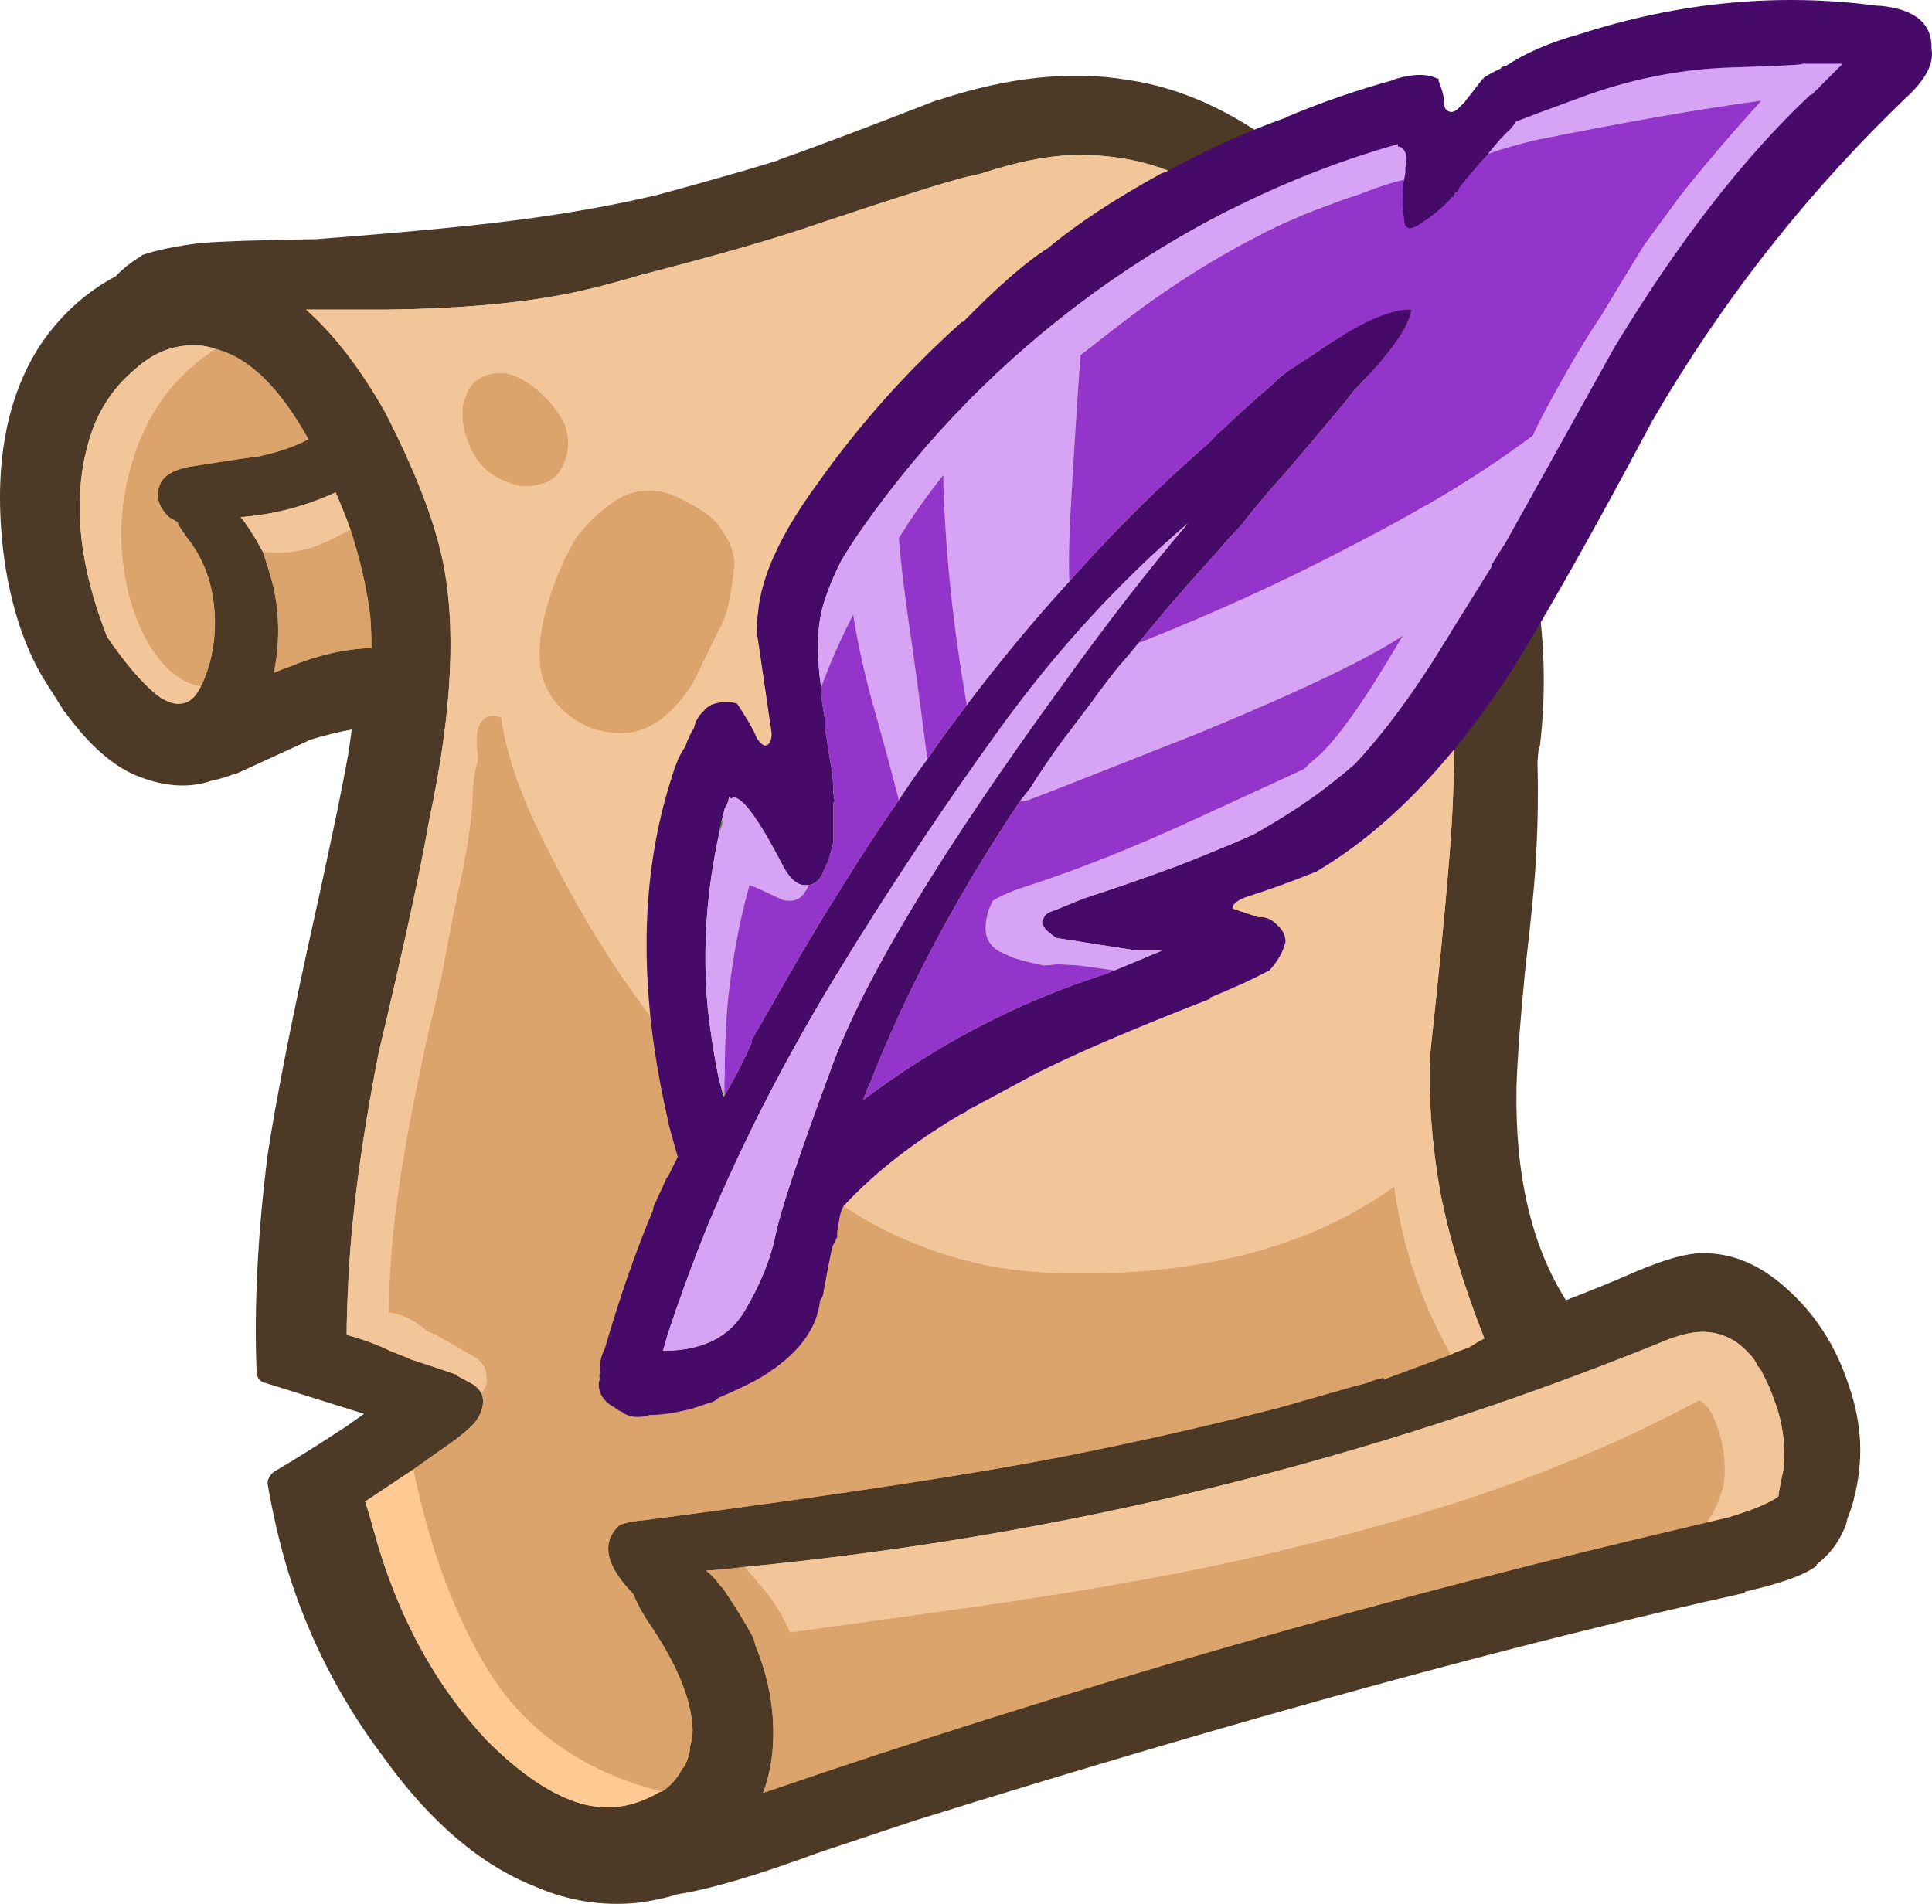
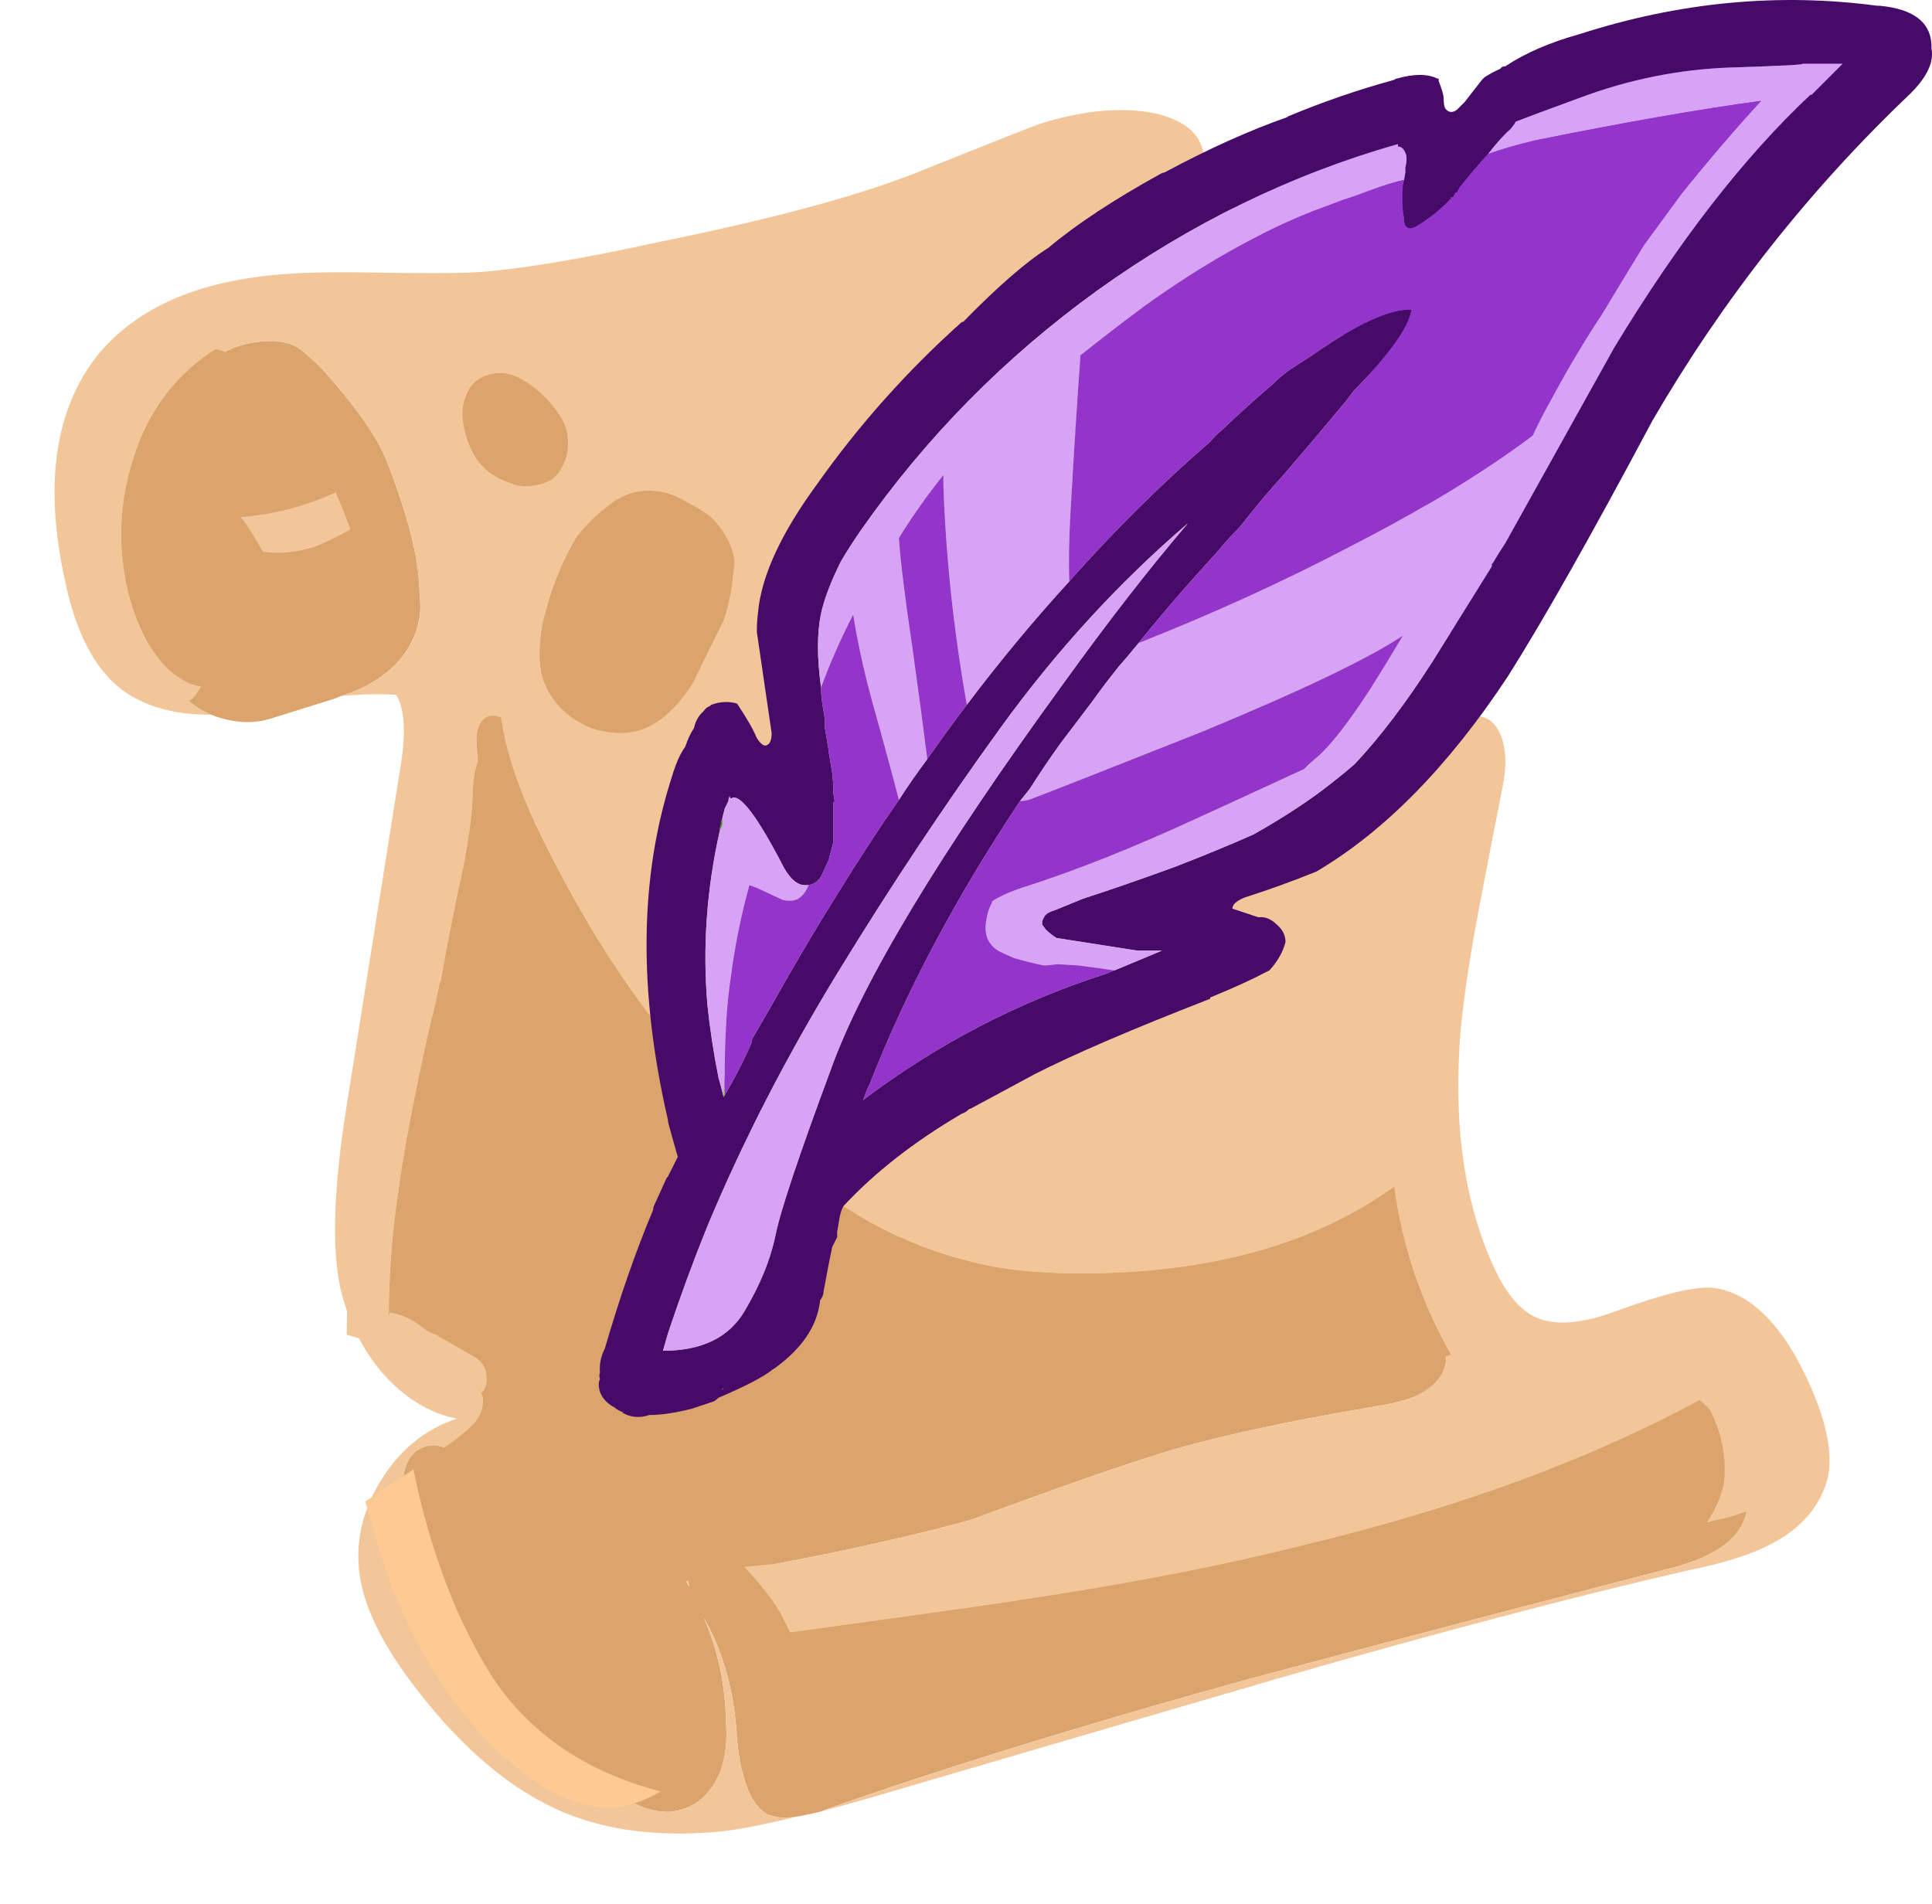
<svg xmlns="http://www.w3.org/2000/svg" id="Layer_1" width="78.205" height="77.073" viewBox="0 0 78.205 77.073">
  <g id="Duplicate_Items_Folder_reward_icon_green_0_Layer2_0_FILL">
    <path d="m19.236,60.333c-.2-.6-.417-1.033-.65-1.3-.433-.433-.867-.6-1.3-.5-.833.233-1.133,1.05-.9,2.45.467,2.533,1.5,4.85,3.1,6.95,1.6,2.133,3.55,3.767,5.85,4.9.833.467,1.55.617,2.15.45.7-.167,1.233-.633,1.6-1.4.267-.6.367-1.333.3-2.2-.024-1.476-.324-2.876-.9-4.2.802,1.397,1.252,3.047,1.35,4.95.167,1.633.567,2.633,1.2,3,.333.157.75.19,1.25.1.309-.052.625-.118.95-.2.081-.034.164-.068.25-.1,4.833-1.7,10.45-3.433,16.85-5.2,2.567-.7,8.267-2.2,17.1-4.5,1.667-.4,2.7-1.017,3.1-1.85.267-.567.333-1.367.2-2.4-.2-1.933-.817-3.05-1.85-3.35-.467-.133-.983-.083-1.55.15-.1.033-.617.283-1.55.75-.8.4-1.917.717-3.35.95-1.867.333-3.033.567-3.5.7-.667.167-1.517.467-2.55.9-1.4.567-2.217.9-2.45,1-2.2.767-5.733,1.367-10.6,1.8-4.7.367-8.183,1-10.45,1.9-.6.267-1.083.367-1.45.3-.243-.061-.626-.344-1.15-.85l3.3-.65c2.367-.5,4.267-.95,5.7-1.35,3.333-1.233,5.85-2.117,7.55-2.65,2.133-.667,5.083-1.317,8.85-1.95.833-.133,1.433-.3,1.8-.5.667-.367,1.017-.833,1.05-1.4.033-.467-.1-.883-.4-1.25-.333-.367-.733-.6-1.2-.7-.533-.133-1.45-.05-2.75.25-2.667.633-4.683,1.117-6.05,1.45-2.367.567-4.35,1.117-5.95,1.65l-3.9,1.35c-.733.233-2.183.6-4.35,1.1-3.8.867-6.7,1.35-8.7,1.45-1.267.067-2.067.35-2.4.85-.367.5-.4,1.15-.1,1.95.1.233.483.8,1.15,1.7.933,1.233,1.567,2.567,1.9,4-1.533-.667-2.883-1.833-4.05-3.5-.833-1.233-1.667-2.9-2.5-5m8.65,3.8c.005.034.005.068,0,.1-.024-.062-.057-.128-.1-.2l.05-.05c.024.061.04.111.05.15m4.9,6.05l-.5-3.05c.933-.1,2.2-.35,3.8-.75,1.8-.467,3.067-.75,3.8-.85l4.95-.45c3.133-.2,6.183-.7,9.15-1.5.767-.167,1.6-.417,2.5-.75l2.5-1.15c.8-.333,2.25-.683,4.35-1.05,1.867-.333,3.267-.75,4.2-1.25l.25.85c-11.967,3-23.633,6.317-35,9.95m-4.05-24.55c-.013-.159-.046-.326-.1-.5-.067-.333-.233-.75-.5-1.25-.022-.051-.056-.101-.1-.15-.36-.813-.76-1.33-1.2-1.55-.467-.2-.95-.2-1.45,0-.533.2-.85.567-.95,1.1-.133.433-.067,1,.2,1.7l.45,1.45c-.367.567-.75,1.4-1.15,2.5-.933,2.633-1.4,4.967-1.4,7,0,1.267.317,2.083.95,2.45.3.167.783.25,1.45.25,1.267.067,2.3.017,3.1-.15.7-.133,1.467-.367,2.3-.7,1.8-.7,2.967-1.433,3.5-2.2l.55-1.2c.6-1.5.8-2.717.6-3.65-.133-.433-.3-.75-.5-.95-.333-.4-.75-.517-1.25-.35h-.05c-.47.118-.754.418-.85.9-.067.2-.1.483-.1.85l-.6,1.5c-.267.533-.433.833-.5.9-.133.133-.35.25-.65.35-.167.067-.433.133-.8.2-.167.033-.767.25-1.8.65-.644.264-1.194.363-1.65.3-.072-.017-.139-.034-.2-.05l.1-.65.3-1.3c.014-.057.031-.123.05-.2.448-1.693.898-2.943,1.35-3.75.018-.03.035-.063.05-.1.437-.712.704-1.212.8-1.5.186-.586.203-1.219.05-1.9m-13.3-27.45c-.433-.867-1.233-1.95-2.4-3.25-.533-.533-.917-.85-1.15-.95-.367-.167-.833-.217-1.4-.15s-1.05.217-1.45.45-.8.65-1.2,1.25c-.3.433-.683,1.117-1.15,2.05-.567,1.233-.917,2.133-1.05,2.7-.2.867-.167,2.15.1,3.85.333,1.867.833,3.15,1.5,3.85.368.421.802.738,1.3.95.152.058.302.108.45.15.7.2,1.367.2,2,0l2.4-.75c.149-.042.282-.092.4-.15.662-.205,1.212-.471,1.65-.8.667-.467,1.133-1.067,1.4-1.8.167-.5.217-.983.15-1.45,0-1.133-.283-2.517-.85-4.15-.267-.8-.5-1.4-.7-1.8Z" fill="#dba46c" />
    <path d="m32.286,67.133l.5,3.05c11.367-3.633,23.033-6.95,35-9.95l-.25-.85c-.933.5-2.333.917-4.2,1.25-2.1.367-3.55.717-4.35,1.05l-2.5,1.15c-.9.333-1.733.583-2.5.75-2.967.8-6.017,1.3-9.15,1.5l-4.95.45c-.733.1-2,.383-3.8.85-1.6.4-2.867.65-3.8.75m-4.4-2.9c.005-.032.005-.066,0-.1-.01-.039-.026-.089-.05-.15l-.05.05c.043.072.076.138.1.2M46.736,8.683c1.5-.9,2.15-1.767,1.95-2.6-.167-.733-.817-1.233-1.95-1.5-1.367-.267-2.933-.117-4.7.45-.2.067-1.717.667-4.55,1.8-2.4,1-5.983,1.983-10.75,2.95-3.333.733-5.883,1.15-7.65,1.25-.8.033-2.133.033-4,0-1.7-.033-3.033,0-4,.1-3.2.3-5.567,1.367-7.1,3.2-1.767,2.2-2.217,5.267-1.35,9.2.433,2.067,1.183,3.517,2.25,4.35.929.709,2.145,1.059,3.65,1.05-.498-.212-.932-.529-1.3-.95-.667-.7-1.167-1.983-1.5-3.85-.267-1.7-.3-2.983-.1-3.85.133-.567.483-1.467,1.05-2.7.467-.933.85-1.617,1.15-2.05.4-.6.8-1.017,1.2-1.25s.883-.383,1.45-.45,1.033-.017,1.4.15c.233.1.617.417,1.15.95,1.167,1.3,1.967,2.383,2.4,3.25.2.4.433,1,.7,1.8.567,1.633.85,3.017.85,4.15.067.467.017.95-.15,1.45-.267.733-.733,1.333-1.4,1.8-.438.329-.988.595-1.65.8.88-.087,1.63-.104,2.25-.05.333.533.4,1.45.2,2.75l-2.2,13.85c-.533,3.333-.617,5.817-.25,7.45.3,1.267.85,2.383,1.65,3.35.9,1.033,1.917,1.667,3.05,1.9-1.3.433-2.333,1.283-3.1,2.55s-1.033,2.583-.8,3.95c.233,1.3.967,2.75,2.2,4.35,2.033,2.667,4.183,4.417,6.45,5.25,1.733.633,3.75.833,6.05.6.849-.111,1.849-.311,3-.6-.5.09-.917.057-1.25-.1-.633-.367-1.033-1.367-1.2-3-.098-1.903-.548-3.553-1.35-4.95.576,1.325.876,2.724.9,4.2.067.867-.033,1.6-.3,2.2-.367.767-.9,1.233-1.6,1.4-.6.167-1.317.017-2.15-.45-2.3-1.133-4.25-2.767-5.85-4.9-1.6-2.1-2.633-4.417-3.1-6.95-.233-1.4.067-2.217.9-2.45.433-.1.867.067,1.3.5.233.267.45.7.65,1.3.833,2.1,1.667,3.767,2.5,5,1.167,1.667,2.517,2.833,4.05,3.5-.333-1.433-.967-2.767-1.9-4-.667-.9-1.05-1.467-1.15-1.7-.3-.8-.267-1.45.1-1.95.333-.5,1.133-.783,2.4-.85,2-.1,4.9-.583,8.7-1.45,2.167-.5,3.617-.867,4.35-1.1l3.9-1.35c1.6-.533,3.583-1.083,5.95-1.65,1.367-.333,3.383-.817,6.05-1.45,1.3-.3,2.217-.383,2.75-.25.467.1.867.333,1.2.7.3.367.433.783.4,1.25-.033.567-.383,1.033-1.05,1.4-.367.2-.967.367-1.8.5-3.767.633-6.717,1.283-8.85,1.95-1.7.533-4.217,1.417-7.55,2.65-1.433.4-3.333.85-5.7,1.35l-3.3.65c.524.506.907.789,1.15.85.367.067.85-.033,1.45-.3,2.267-.9,5.75-1.533,10.45-1.9,4.867-.433,8.4-1.033,10.6-1.8.233-.1,1.05-.433,2.45-1,1.033-.433,1.883-.733,2.55-.9.467-.133,1.633-.367,3.5-.7,1.433-.233,2.55-.55,3.35-.95.933-.467,1.45-.717,1.55-.75.567-.233,1.083-.283,1.55-.15,1.033.3,1.65,1.417,1.85,3.35.133,1.033.067,1.833-.2,2.4-.4.833-1.433,1.45-3.1,1.85-8.833,2.3-14.533,3.8-17.1,4.5-6.4,1.767-12.017,3.5-16.85,5.2-.086.032-.169.066-.25.1.67-.179,1.387-.379,2.15-.6,7.267-2.133,12.733-3.733,16.4-4.8,6.367-1.833,11.867-3.283,16.5-4.35,1.5-.3,2.65-.667,3.45-1.1,1.2-.633,1.95-1.517,2.25-2.65.2-.933-.017-2.133-.65-3.6-1.1-2.533-2.433-3.9-4-4.1-.7-.067-1.967.233-3.8.9-1.567.6-2.75.667-3.55.2-.567-.333-1.067-.967-1.5-1.9-1.233-2.667-1.683-5.917-1.35-9.75.133-1.333.383-2.967.75-4.9.2-1.067.517-2.7.95-4.9.133-.667.133-1.25,0-1.75-.167-.633-.5-.983-1-1.05-.6-.1-1.267.367-2,1.4-1.433,2.033-3.283,3.567-5.55,4.6-.633.267-1.1.467-1.4.6-.533.267-.933.567-1.2.9-.333.433-.483.917-.45,1.45.033.6.283,1,.75,1.2l-9.95,4.95c-1.867.967-3.267,1.783-4.2,2.45-1.177.903-2.06,1.87-2.65,2.9h.05c.5-.167.917-.05,1.25.35.2.2.367.517.5.95.2.933,0,2.15-.6,3.65l-.55,1.2c-.533.767-1.7,1.5-3.5,2.2-.833.333-1.6.567-2.3.7-.8.167-1.833.217-3.1.15-.667,0-1.15-.083-1.45-.25-.633-.367-.95-1.183-.95-2.45,0-2.033.467-4.367,1.4-7,.4-1.1.783-1.933,1.15-2.5l-.45-1.45c-.267-.7-.333-1.267-.2-1.7.1-.533.417-.9.95-1.1.5-.2.983-.2,1.45,0,.44.22.84.737,1.2,1.55.029-.085.046-.169.05-.25.033-.667-.033-1.55-.2-2.65-.167-1.367-.267-2.267-.3-2.7-.113-1.593.037-3.16.45-4.7.078-.846.278-1.446.6-1.8.013-.013.03-.03.05-.05.228-.551.494-1.101.8-1.65.033.433.3.767.8,1,.467.2.917.167,1.35-.1.616-.348.982-.931,1.1-1.75-.013-.391-.029-.807-.05-1.25-.022-.478-.039-.945-.05-1.4-.019-.239-.052-.506-.1-.8-.067-2.167,1.017-4.633,3.25-7.4,3.067-3.767,6.717-6.95,10.95-9.55Z" fill="#f3c69a" />
    <path d="m58.136,6.083c-.333-.367-.733-.6-1.2-.7-.667-.167-1.55-.05-2.65.35-6.9,2.267-12.933,6.35-18.1,12.25-1.5,1.7-2.5,3.283-3,4.75-.336.983-.519,2.216-.55,3.7.011.455.028.922.05,1.4.021.443.037.859.05,1.25.09,2.099.106,3.416.05,3.95-.633-.8-1.233-1.35-1.8-1.65-.945-.424-1.712-.357-2.3.2l-.05.05c-.322.354-.522.954-.6,1.8.002.036.002.07,0,.1-.333,2.9-.35,5.183-.05,6.85.033.167.2.933.5,2.3.2.933.3,1.7.3,2.3.006.211-.011.428-.05.65.153.681.137,1.314-.05,1.9-.096.288-.363.788-.8,1.5-.046.135-.097.269-.15.4-.586,1.511-1.003,2.661-1.25,3.45-.019.077-.036.143-.05.2l-.3,1.3c.009.267.043.5.1.7.456.064,1.006-.036,1.65-.3,1.033-.4,1.633-.617,1.8-.65.367-.067.633-.133.8-.2.3-.1.517-.217.65-.35.067-.067.233-.367.5-.9.015-.05.032-.1.05-.15.133-.367.283-.967.45-1.8.133-.8.283-1.417.45-1.85.433-1.133,1.367-2.317,2.8-3.55,2.733-2.333,5.85-3.9,9.35-4.7,2.133-.533,3.233-1.317,3.3-2.35.067-.467-.117-.883-.55-1.25-.4-.367-.833-.5-1.3-.4,4.733-1.367,9.033-4.617,12.9-9.75,1.333-1.767,2.8-4.067,4.4-6.9.933-1.567,2.3-3.95,4.1-7.15,1.933-3.267,3.767-5.567,5.5-6.9,1.033-.867,1.617-1.383,1.75-1.55.533-.9.567-1.633.1-2.2-.4-.5-1.133-.75-2.2-.75-2.4-.067-4.283,0-5.65.2-2.067.267-3.767.883-5.1,1.85-.9.667-2.05,1.933-3.45,3.8.033-.433-.1-.833-.4-1.2Z" fill="#9335cb" />
  </g>
  <g id="Duplicate_Items_Folder_reward_icon_green_0_Layer1_0_FILL">
-     <path d="m31.486,6.483h.05c-1.359.417-2.992.883-4.9,1.4-1.569.376-3.285.692-5.15.95-1.871.265-4.771.549-8.7.85h-.05c-2.193.034-3.71.084-4.55.15h-.05c-1.065.138-1.865.305-2.4.5-.009.032-.026.049-.05.05-.41.255-.743.521-1,.8-1.246.664-2.279,1.614-3.1,2.85C.167,16.272-.3,19.172.186,22.733c.281,1.853.797,3.42,1.55,4.7.283.442.567.891.85,1.35l.05.05c.929,1.283,1.879,2.133,2.85,2.55,1.093.452,2.093.535,3,.25h-.05c.289-.049.639-.149,1.05-.3.016.009.033.009.05,0l2.95-1.35h-.05c.665-.207,1.265-.357,1.8-.45-.041.338-.091.688-.15,1.05-.268,1.511-.834,4.211-1.7,8.1-.734,3.411-1.251,6.094-1.55,8.05-.403,3.186-.553,6.119-.45,8.8.003.119.037.219.1.3.065.084.148.134.25.15l4,1.25-.7.5c-1.141.75-2.125,1.366-2.95,1.85-.089.071-.156.155-.2.25-.047.088-.064.172-.05.25.207,1.209.474,2.359.8,3.45.832,2.721,2.115,5.238,3.85,7.55,1.9,2.658,3.966,4.425,6.2,5.3h0c1.313.572,2.68.788,4.1.65.574-.069,1.124-.186,1.65-.35,1.307-.202,3.224-.768,5.75-1.7h0l3.9-1.3c13.181-4.107,24.364-7.174,33.55-9.2v-.05c1.477-.336,2.444-.686,2.9-1.05v-.05c.474-.367.824-.8,1.05-1.3h0c.088-.154.155-.337.2-.55l-.05.1c.108-.248.208-.532.3-.85v-.05c.412-1.507.346-3.041-.2-4.6-.515-1.591-1.365-2.908-2.55-3.95-1.011-.905-2.078-1.372-3.2-1.4-.67-.045-1.67.222-3,.8-.85.374-1.75.74-2.7,1.1-1.396-2.212-2.063-5.079-2-8.6.034-1.145.151-2.728.35-4.75.268-2.281.418-3.881.45-4.8.066-1.176.083-2.393.05-3.65.027-.28.044-.464.05-.55.028-.033.045-.066.05-.1.408-3.465.008-7.015-1.2-10.65-.489-1.568-1.122-3.068-1.9-4.5v.05c-1.158-2.557-2.291-4.473-3.4-5.75-1.091-1.269-1.974-2.119-2.65-2.55h0c-.624-.358-1.058-.608-1.3-.75-2.04-1.558-4.123-2.491-6.25-2.8-2.284-.381-4.818-.115-7.6.8h-.05c-2.783,1.083-4.949,1.9-6.5,2.45m-18.2,6.05h2.4c2.667-.033,4.933-.217,6.8-.55.967-.167,2.117-.45,3.45-.85,3.233-.833,5.65-1.533,7.25-2.1,3.3-1.1,5.317-1.733,6.05-1.9.167-.033.317-.067.45-.1,1.433-.467,2.65-.717,3.65-.75,2.733-.1,5.133.783,7.2,2.65,2.033,1.867,3.867,4.35,5.5,7.45,1.6,3.067,2.5,6.2,2.7,9.4s.167,6.3-.1,9.3c-.133,1.7-.383,4.25-.75,7.65-.067,1.7.067,3.517.4,5.45.367,1.9.967,3.9,1.8,6-.2.1-.4.217-.6.35-.167.067-.35.133-.55.2l-.2.1-2.7,1c0-.033-.017-.05-.05-.05h-.05c-.133.033-.25.067-.35.1s-.183.067-.25.1c-.267.067-.517.133-.75.2-.933.267-1.867.533-2.8.8-2.867.733-5.733,1.383-8.6,1.95-3.7.733-9.383,1.6-17.05,2.6-.433.033-.783.1-1.05.2-.767.7-.583,1.633.55,2.8.133.333.317.683.55,1.05,1.2,1.733,1.817,3.217,1.85,4.45,0,.2-.033.417-.1.65,0,.2-.05.417-.15.65l-.05.1v.05c-.033,0-.05.017-.05.05l-.05.05c-.067.1-.117.183-.15.25-.2.3-.433.533-.7.7-.067,0-.117.017-.15.05-.233.133-.483.25-.75.35-.733.267-1.5.3-2.3.1-1.2-.333-2.483-1.183-3.85-2.55-2.133-2.267-3.667-5.1-4.6-8.5-.1-.367-.217-.767-.35-1.2l1.95-1.3,1.2-.85c.5-.333.917-.667,1.25-1,.3-.367.417-.733.35-1.1-.067-.2-.2-.367-.4-.5l-.65-.35c0-.033-.017-.05-.05-.05-.667-.233-1.267-.433-1.8-.6-.133-.067-.25-.117-.35-.15-.167-.067-.333-.133-.5-.2-.467-.233-1.05-.45-1.75-.65,0-.6.017-1.2.05-1.8.1-2.7.517-5.917,1.25-9.65,1-4.2,1.683-7.35,2.05-9.45.933-4.367,1.1-7.9.5-10.6-.367-1.633-1.133-3.583-2.3-5.85-1-1.767-2.067-3.15-3.2-4.15.3,0,.6,0,.9,0m-5.35,1.45c.267,0,.533.05.8.15,1.333.333,2.583,1.55,3.75,3.65-.567.3-1.25.533-2.05.7-.1,0-1,.133-2.7.4-.767.133-1.2.417-1.3.85-.133.4,0,.8.4,1.2l.35.2c.033.133.217.417.55.85.567.8.883,1.733.95,2.8.067,1.033-.1,2-.5,2.9-.033.033-.05.067-.05.1-.1.2-.217.367-.35.5-.167.133-.333.2-.5.2-.2.033-.467-.05-.8-.25-.633-.467-1.35-1.283-2.15-2.45-1.267-3.233-1.45-6.067-.55-8.5.367-.933.933-1.717,1.7-2.35.733-.667,1.55-.983,2.45-.95m2.7,8.35c-.233-.433-.467-.817-.7-1.15-.067-.1-.133-.183-.2-.25,1.333-.1,2.617-.433,3.85-1,.233.533.433,1.033.6,1.5.4,1.233.667,2.4.8,3.5.033.367.05.8.05,1.3-1.067.033-2.167.283-3.3.75-.2.067-.417.15-.65.25.233-1.133.233-2.267,0-3.4-.133-.533-.283-1.033-.45-1.5m60.65,33.15c.033.033.05.067.05.1.2.367.367.75.5,1.15.333.867.45,1.8.35,2.8-.1.433-.167.783-.2,1.05-.367.267-1.05.55-2.05.85l-.65.15c-.1.033-.167.05-.2.05-13.033,3.033-25.767,6.683-38.2,10.95.333-.867.467-1.867.4-3-.067-1-.3-1.983-.7-2.95-.033-.133-.067-.25-.1-.35-.367-.667-.767-1.317-1.2-1.95-.1-.1-.183-.2-.25-.3-.133-.167-.283-.317-.45-.45.5-.033,1.017-.083,1.55-.15,12.8-1.233,25.133-4.25,37-9.05.833-.367,1.517-.517,2.05-.45.633.067,1.183.367,1.65.9.133.133.233.283.3.45.067.067.117.133.15.2Z" fill="#4c3a26" />
    <path d="m69.786,60.033c.067-.633.017-1.267-.15-1.9-.2-.633-.367-1.017-.5-1.15-.167-.167-.283-.267-.35-.3-4.5,2.433-9.817,4.383-15.95,5.85-3.267.833-7.133,1.583-11.6,2.25-.333.067-3.417.5-9.25,1.3-.133-.267-.25-.5-.35-.7-.267-.5-.767-1.15-1.5-1.95-.533.067-1.05.117-1.55.15.167.133.317.283.45.45.067.1.15.2.25.3.433.633.833,1.283,1.2,1.95.033.1.067.217.1.35.4.967.633,1.95.7,2.95.067,1.133-.067,2.133-.4,3,12.433-4.267,25.167-7.917,38.2-10.95.333-.467.567-1,.7-1.6M14.186,21.433c-.533.3-1.017.533-1.45.7-.733.233-1.433.3-2.1.2.167.467.317.967.45,1.5.233,1.133.233,2.267,0,3.4.233-.1.45-.183.65-.25,1.133-.467,2.233-.717,3.3-.75,0-.5-.017-.933-.05-1.3-.133-1.1-.4-2.267-.8-3.5m-5.45-7.3c-.067.033-.15.083-.25.15-1.5,1.033-2.533,2.467-3.1,4.3-.567,1.767-.633,3.567-.2,5.4.4,1.533,1.017,2.633,1.85,3.3.4.3.767.467,1.1.5,0-.033.017-.067.05-.1.4-.9.567-1.867.5-2.9-.067-1.067-.383-2-.95-2.8-.333-.433-.517-.717-.55-.85l-.35-.2c-.4-.4-.533-.8-.4-1.2.1-.433.533-.717,1.3-.85,1.7-.267,2.6-.4,2.7-.4.8-.167,1.483-.4,2.05-.7-1.167-2.1-2.417-3.317-3.75-3.65m11.55,14.9h-.05c-.067-.033-.117-.05-.15-.05-.367-.067-.617.117-.75.55-.067.233-.067.583,0,1.05v.25c-.1.267-.167.65-.2,1.15,0,.767-.133,1.833-.4,3.2-.333,1.5-.633,3.017-.9,4.55-.033.033-.05.067-.05.1-.1.533-.233,1.117-.4,1.75-.633,2.833-1.067,5.133-1.3,6.9-.232,1.627-.349,3.26-.35,4.9.002-.073.019-.156.05-.25.467.1.833.25,1.1.45l.4.3.35.15,1.65.95c.267.2.4.45.4.75.033.233-.017.433-.15.6l-.05.05c-.067-.133-.183-.25-.35-.35.2.133.333.3.4.5.067.367-.05.733-.35,1.1-.333.333-.75.667-1.25,1l-1.2.85c.433,2.133,1.05,4.1,1.85,5.9.633,1.367,1.233,2.417,1.8,3.15,1.533,1.967,3.667,3.3,6.4,4,.267-.167.5-.4.7-.7.033-.067.083-.15.15-.25l.05-.05c0-.033.017-.05.05-.05v-.05l.05-.1c.1-.233.15-.45.15-.65.067-.233.1-.45.1-.65-.033-1.233-.65-2.717-1.85-4.45-.233-.367-.417-.717-.55-1.05-1.133-1.167-1.317-2.1-.55-2.8.267-.1.617-.167,1.05-.2,7.667-1,13.35-1.867,17.05-2.6,2.867-.567,5.733-1.217,8.6-1.95.933-.267,1.867-.533,2.8-.8.233-.067.483-.133.75-.2.067-.033.15-.067.25-.1s.217-.067.35-.1h.05c.033,0,.05.017.05.05l2.7-1c-1.2-2.1-1.967-4.367-2.3-6.8-3,2.167-6.85,3.333-11.55,3.5-1.9.067-3.533-.033-4.9-.3-3-.633-5.583-1.933-7.75-3.9-.533-.467-.983-.933-1.35-1.4-.1-.1-.217-.2-.35-.3-.1-.1-.2-.183-.3-.25l.05-.05c-.367-.333-.733-.65-1.1-.95-2.833-2.767-5.35-6.467-7.55-11.1-.733-1.6-1.183-3.017-1.35-4.25m-.35-13.9c-.6.1-.983.467-1.15,1.1-.133.433-.083.983.15,1.65.3.833.85,1.383,1.65,1.65.367.167.75.2,1.15.1.433-.067.75-.267.95-.6.333-.533.4-1.133.2-1.8-.267-.567-.667-1.067-1.2-1.5-.667-.533-1.25-.733-1.75-.6m9.8,7.7c0-.233-.067-.517-.2-.85-.2-.4-.433-.733-.7-1-.267-.233-.633-.467-1.1-.7-.4-.233-.783-.367-1.15-.4-.767-.1-1.467.133-2.1.7-.367.267-.75.65-1.15,1.15-.6,1-1.05,2.133-1.35,3.4-.2.967-.2,1.767,0,2.4.333.9.983,1.55,1.95,1.95.633.2,1.2.25,1.7.15.867-.167,1.667-.817,2.4-1.95l1.1-2.25c.2-.3.367-.883.5-1.75l.1-.85Z" fill="#dba46c" />
    <path d="m69.636,58.133c.167.633.217,1.267.15,1.9-.133.6-.367,1.133-.7,1.6.033,0,.1-.017.2-.05l.65-.15c1-.3,1.683-.583,2.05-.85.033-.267.1-.617.2-1.05.1-1-.017-1.933-.35-2.8-.133-.4-.3-.783-.5-1.15,0-.033-.017-.067-.05-.1-.033-.067-.083-.133-.15-.2-.067-.167-.167-.317-.3-.45-.467-.533-1.017-.833-1.65-.9-.533-.067-1.217.083-2.05.45-11.867,4.8-24.2,7.817-37,9.05.733.8,1.233,1.45,1.5,1.95.1.2.217.433.35.7,5.833-.8,8.917-1.233,9.25-1.3,4.467-.667,8.333-1.417,11.6-2.25,6.133-1.467,11.45-3.417,15.95-5.85.067.033.183.133.35.3.133.133.3.517.5,1.15M9.936,21.183c.233.333.467.717.7,1.15.667.1,1.367.033,2.1-.2.433-.167.917-.4,1.45-.7-.167-.467-.367-.967-.6-1.5-1.233.567-2.517.9-3.85,1,.067.067.133.15.2.25m-1.2-7.05c-.267-.1-.533-.15-.8-.15-.9-.033-1.717.283-2.45.95-.767.633-1.333,1.417-1.7,2.35-.9,2.433-.717,5.267.55,8.5.8,1.167,1.517,1.983,2.15,2.45.333.2.6.283.8.25.167,0,.333-.067.5-.2.133-.133.25-.3.35-.5-.333-.033-.7-.2-1.1-.5-.833-.667-1.45-1.767-1.85-3.3-.433-1.833-.367-3.633.2-5.4.567-1.833,1.6-3.267,3.1-4.3.1-.067.183-.117.25-.15m6.95-1.6h-3.3c1.133,1,2.2,2.383,3.2,4.15,1.167,2.267,1.933,4.217,2.3,5.85.6,2.7.433,6.233-.5,10.6-.367,2.1-1.05,5.25-2.05,9.45-.733,3.733-1.15,6.95-1.25,9.65-.033.6-.05,1.2-.05,1.8.7.2,1.283.417,1.75.65.167.067.333.133.5.2.1.033.217.083.35.15.533.167,1.133.367,1.8.6.033,0,.05.017.05.05l.65.35c.167.1.283.217.35.35l.05-.05c.133-.167.183-.367.15-.6,0-.3-.133-.55-.4-.75l-1.65-.95-.35-.15-.4-.3c-.267-.2-.633-.35-1.1-.45-.031.094-.048.177-.05.25.001-1.639.118-3.273.35-4.9.233-1.767.667-4.067,1.3-6.9.167-.633.3-1.217.4-1.75,0-.033.017-.067.05-.1.267-1.533.567-3.05.9-4.55.267-1.367.4-2.433.4-3.2.033-.5.1-.883.2-1.15v-.25c-.067-.467-.067-.817,0-1.05.133-.433.383-.617.75-.55.033,0,.083.017.15.05h.05c.167,1.233.617,2.65,1.35,4.25,2.2,4.633,4.717,8.333,7.55,11.1.367.3.733.617,1.1.95l-.05.05c.1.067.2.15.3.25.133.1.25.2.35.3.367.467.817.933,1.35,1.4,2.167,1.967,4.75,3.267,7.75,3.9,1.367.267,3,.367,4.9.3,4.7-.167,8.55-1.333,11.55-3.5.333,2.433,1.1,4.7,2.3,6.8l.2-.1c.2-.067.383-.133.55-.2.2-.133.4-.25.6-.35-.833-2.1-1.433-4.1-1.8-6-.333-1.933-.467-3.75-.4-5.45.367-3.4.617-5.95.75-7.65.267-3,.3-6.1.1-9.3-.2-3.2-1.1-6.333-2.7-9.4-1.633-3.1-3.467-5.583-5.5-7.45-2.067-1.867-4.467-2.75-7.2-2.65-1,.033-2.217.283-3.65.75-.133.033-.283.067-.45.1-.733.167-2.75.8-6.05,1.9-1.6.567-4.017,1.267-7.25,2.1-1.333.4-2.483.683-3.45.85-1.867.333-4.133.517-6.8.55m13.85,9.45c.133.333.2.617.2.85l-.1.85c-.133.867-.3,1.45-.5,1.75l-1.1,2.25c-.733,1.133-1.533,1.783-2.4,1.95-.5.1-1.067.05-1.7-.15-.967-.4-1.617-1.05-1.95-1.95-.2-.633-.2-1.433,0-2.4.3-1.267.75-2.4,1.35-3.4.4-.5.783-.883,1.15-1.15.633-.567,1.333-.8,2.1-.7.367.033.75.167,1.15.4.467.233.833.467,1.1.7.267.267.5.6.7,1m-10.75-5.75c.167-.633.55-1,1.15-1.1.5-.133,1.083.067,1.75.6.533.433.933.933,1.2,1.5.2.667.133,1.267-.2,1.8-.2.333-.517.533-.95.6-.4.1-.783.067-1.15-.1-.8-.267-1.35-.817-1.65-1.65-.233-.667-.283-1.217-.15-1.65Z" fill="#f3c69a" />
    <path d="m14.786,60.783c.133.433.25.833.35,1.2.933,3.4,2.467,6.233,4.6,8.5,1.367,1.367,2.65,2.217,3.85,2.55.8.2,1.567.167,2.3-.1.267-.1.517-.217.75-.35.033-.033.083-.05.15-.05-2.733-.7-4.867-2.033-6.4-4-.567-.733-1.167-1.783-1.8-3.15-.8-1.8-1.417-3.767-1.85-5.9l-1.95,1.3Z" fill="#ffc993" />
  </g>
  <g id="Duplicate_Items_Folder_reward_icon_green_0_Layer0_0_FILL">
    <path d="m58.236,3.183h-.05c-.4-.2-.95-.2-1.65,0-.033,0-.067.017-.1.05-1.467.4-2.917.9-4.35,1.5h.05c-1.533.533-3.2,1.283-5,2.25-.033,0-.083.017-.15.05-1.903,1.05-3.42,2.05-4.55,3-.9.567-2.05,1.567-3.45,3h-.05c-2.2,1.967-4.15,4.15-5.85,6.55-1.467,2-2.267,3.733-2.4,5.2-.033.233-.05.5-.05.8l.6,4.1c0,.3-.083.467-.25.5-.1,0-.217-.1-.35-.3-.133-.333-.4-.8-.8-1.4-.333-.1-.683-.083-1.05.05l-.05.05c-.1.033-.183.1-.25.2l-.1.1c-.067.067-.133.167-.2.3-.033.067-.067.167-.1.3-.133.2-.25.45-.35.75-.2.267-.383.683-.55,1.25-1.3,4.033-1.35,8.65-.15,13.85,0,.067.017.15.05.25.033.133.15.55.35,1.25l-.4.8-.05.05c-.167.367-.333.733-.5,1.1-.033.067-.05.133-.05.2-.7,1.667-1.35,3.533-1.95,5.6-.167.333-.233.667-.2,1-.033.067-.033.15,0,.25-.033.067-.05.133-.05.2,0,.267.1.5.3.7.1.1.217.183.35.25.067.067.183.133.35.2h-.05c.333.2.7.233,1.1.1.467,0,1.033-.083,1.7-.25l.9-.3c.067-.033.133-.083.2-.15,1.1-.467,1.833-.85,2.2-1.15.067-.033.117-.067.15-.1,1.033-.767,1.617-1.633,1.75-2.6,0-.067.017-.117.05-.15.067-.1.1-.2.1-.3.167-.9.283-1.5.35-1.8l.2-.4v-.2c.033-.2.067-.4.1-.6.033-.167.083-.317.15-.45,1.267-1.367,2.867-2.617,4.8-3.75.1-.033.183-.083.25-.15.033-.033.067-.05.1-.05l2.6-1.4c1.567-.8,3.933-1.817,7.1-3.05v-.05c.967-.4,1.7-.733,2.2-1,.067-.033.133-.067.2-.1.333-.367.55-.75.65-1.15,0-.267-.117-.5-.35-.7-.233-.233-.483-.333-.75-.3l-1.05-.35c0-.167.167-.317.5-.45,1.033-.333,2-.683,2.9-1.05,2.767-1.633,5.35-4.267,7.75-7.9,1.433-2.267,3.383-5.717,5.85-10.35,2.867-4.933,6.35-9.35,10.45-13.25.667-.667.95-1.267.85-1.8.033-1.033-.667-1.617-2.1-1.75h-.1c-4-.533-8.017-.15-12.05,1.15-1.2.333-2.2.767-3,1.3-.1,0-.167.033-.2.1-.233.1-.45.217-.65.35-.033.033-.067.067-.1.1l-.7.9-.3.3c-.167.133-.317.133-.45,0-.067-.067-.1-.217-.1-.45,0-.133-.067-.367-.2-.7v-.1m2.9,2.05c.167-.2.233-.3.2-.3.333-.133,1.183-.45,2.55-.95,2.033-.767,4.1-1.183,6.2-1.25,2.067-.067,3.017-.117,2.85-.15h1.65l-1.25,1.25h-.05c-2.7,2.533-5.35,5.95-7.95,10.25l-4.4,7.9c-.2.3-.367.567-.5.8l-.05.05v.1c-.933,1.5-1.733,2.783-2.4,3.85-1.067,1.667-2.117,3.05-3.15,4.15-.267.233-.55.467-.85.7-.867.7-1.95,1.417-3.25,2.15-.9.4-1.95.833-3.15,1.3-1.367.5-2.617.933-3.75,1.3l-1.1.45c-.233.067-.383.15-.45.25l-.1.2v.15l.15.2c.133.133.283.25.45.35h.05l3.2.5h1c-.8.333-1.4.583-1.8.75-.067.033-.117.05-.15.05-.133.067-.25.117-.35.15-3.525,1.131-6.792,2.831-9.8,5.1.135-.368.218-.568.25-.6,1.467-3.767,3.5-7.6,6.1-11.5.133-.167.267-.333.4-.5.4-.633.817-1.25,1.25-1.85.4-.533.817-1.083,1.25-1.65.333-.467.7-.95,1.1-1.45.267-.3.533-.617.8-.95.967-1.2,2.017-2.417,3.15-3.65.3-.367.617-.717.95-1.05.567-.733,1.183-1.467,1.85-2.2.633-.733,1.45-1.7,2.45-2.9l.3-.4c1.467-1.5,2.25-2.6,2.35-3.3-.867-.033-2.183.567-3.95,1.8l-1,.65c-.233.167-.467.367-.7.6-.667.567-1.35,1.183-2.05,1.85-.167.133-.317.283-.45.45-1.967,1.7-3.867,3.583-5.7,5.65-1.433,1.567-2.817,3.233-4.15,5-.533.7-1.067,1.433-1.6,2.2-.4.533-.783,1.083-1.15,1.65-.833,1.2-1.65,2.45-2.45,3.75-.8,1.267-1.717,2.817-2.75,4.65l-.75,1.3v.1c-.3.7-.667,1.417-1.1,2.15-.032.032-.049.066-.05.1v-.05c-.1-.4-.167-.65-.2-.75-.2-1-.35-1.983-.45-2.95-.2-2.333-.033-4.683.5-7.05v-.1c.033-.067.05-.15.05-.25l.05-.15c.033-.133.067-.267.1-.4l.05-.1c.033-.067.067-.133.1-.2,0-.067.017-.133.05-.2,0,.033.017.067.05.1.333-.267,1.05.667,2.15,2.8.267.467.55.7.85.7h.15c.2-.033.367-.15.5-.35l.3-.65c.067-.233.133-.483.2-.75v-1.55c0-.033.017-.067.05-.1l-.05-.3c0-.3-.017-.583-.05-.85l-.15-.9v-.05l-.15-.9v-.35l-.1-.6c-.033-.233-.05-.45-.05-.65-.167-1.2-.167-2.2,0-3,.133-.6.4-1.3.8-2.1.233-.4.5-.817.8-1.25,2.633-3.767,5.817-7,9.55-9.7,3.8-2.733,7.867-4.717,12.2-5.95v.1c.133,0,.233.083.3.25.067.133.067.333,0,.6v.2l-.05.3-.05.2c-.033.367-.033.717,0,1.05l.05.35c0,.167.033.267.1.3.067.1.217.083.45-.05.533-.333.983-.7,1.35-1.1v-.05h.1c0-.067.017-.1.05-.1v-.05c.033-.033.067-.05.1-.05.033-.067.067-.133.1-.2.4-.5.783-.95,1.15-1.35.333-.433.633-.767.9-1m-13.05,15.95c-1.567,1.833-3.25,4-5.05,6.5-5,6.867-8.133,12.067-9.4,15.6-1.3,3.5-2.05,5.75-2.25,6.75-.2.967-.617,1.983-1.25,3.05s-1.733,1.6-3.3,1.6c.067-.233.133-.467.2-.7.5-1.5,1.033-2.95,1.6-4.35,1.433-3.433,3.2-6.867,5.3-10.3s4.283-6.717,6.55-9.85,4.8-5.9,7.6-8.3m-18.85,35.1v-.05l.05-.05-.05.1Z" fill="#460a68" />
    <path d="m43.036,27.683c1.8-2.5,3.483-4.667,5.05-6.5-2.8,2.4-5.333,5.167-7.6,8.3s-4.45,6.417-6.55,9.85-3.867,6.867-5.3,10.3c-.567,1.4-1.1,2.85-1.6,4.35-.067.233-.133.467-.2.7,1.567,0,2.667-.533,3.3-1.6.633-1.067,1.05-2.083,1.25-3.05.2-1,.95-3.25,2.25-6.75,1.267-3.533,4.4-8.733,9.4-15.6m-13.45,4.65c-.033-.033-.05-.067-.05-.1-.033.067-.05.133-.05.2-.033.067-.067.133-.1.2l-.05.1c-.033.133-.067.267-.1.4v.25l-.1.25c-.533,2.367-.7,4.717-.5,7.05.1.967.25,1.95.45,2.95.033.1.1.35.2.75l.05-.8c0-1.6.083-2.95.25-4.05.167-1.267.417-2.5.75-3.7.2.067.4.15.6.25l.75.35c.3.067.533.033.7-.1.133-.1.25-.267.35-.5h-.15c-.3,0-.583-.233-.85-.7-1.1-2.133-1.817-3.067-2.15-2.8M56.586,5.933v-.1c-4.333,1.233-8.4,3.217-12.2,5.95-3.733,2.7-6.917,5.933-9.55,9.7-.3.433-.567.85-.8,1.25-.4.8-.667,1.5-.8,2.1-.167.8-.167,1.8,0,3,.367-1,.8-1.983,1.3-2.95.167,1.067.417,2.217.75,3.45.467,1.667.833,3.017,1.1,4.05.367-.567.75-1.117,1.15-1.65-.167-1.333-.367-2.833-.6-4.5-.3-2-.483-3.483-.55-4.45.533-.867,1.133-1.717,1.8-2.55v.4c.1,2.933.417,5.9.95,8.9,1.333-1.767,2.717-3.433,4.15-5-.033-.733-.017-1.683.05-2.85.133-2.367.267-4.467.4-6.3.967-.767,1.833-1.433,2.6-2,2.367-1.7,4.65-2.983,6.85-3.85.367-.133.767-.283,1.2-.45.333-.1.667-.217,1-.35.633-.233,1.117-.383,1.45-.45l.05-.3v-.2c.067-.267.067-.467,0-.6-.067-.167-.167-.25-.3-.25m4.75-1c.033,0-.033.1-.2.3-.267.233-.567.567-.9,1,.567-.2,1.2-.383,1.9-.55,3.633-.733,6.683-1.267,9.15-1.6-1.1,1.2-2.183,2.467-3.25,3.8l-1.5,2.05c-.633,1.033-1.2,1.967-1.7,2.8-.667,1-1.333,2.117-2,3.35-.3.533-.567,1.05-.8,1.55-2,1.5-4.467,3-7.4,4.5-2.667,1.4-5.517,2.7-8.55,3.9-.267.333-.533.65-.8.95-.4.5-.767.983-1.1,1.45-.433.567-.85,1.117-1.25,1.65-.433.6-.85,1.217-1.25,1.85-.133.167-.267.333-.4.5.1,0,.217-.017.35-.05.633-.233,2.967-1.15,7-2.75,4.033-1.667,6.75-2.967,8.15-3.9-.433.733-.85,1.417-1.25,2.05-.9,1.4-1.633,2.35-2.2,2.85-.167.133-.35.3-.55.5-2.167,1-3.617,1.667-4.35,2-2.6,1.2-4.95,2.133-7.05,2.8-.549.183-.982.383-1.3.6.029-.015.062-.031.1-.05-.133.233-.217.467-.25.7-.133.633.05,1.083.55,1.35l.55.25c.333.1.733.2,1.2.3.167,0,.35-.017.55-.05l.85.05c.533.067,1.017.133,1.45.2.033,0,.083-.017.15-.05.4-.167,1-.417,1.8-.75h-1l-3.2-.5h-.05c-.167-.1-.317-.217-.45-.35l-.15-.2v-.15l.1-.2c.067-.1.217-.183.45-.25l1.1-.45c1.133-.367,2.383-.8,3.75-1.3,1.2-.467,2.25-.9,3.15-1.3,1.3-.733,2.383-1.45,3.25-2.15.3-.233.583-.467.85-.7,1.033-1.1,2.083-2.483,3.15-4.15.667-1.067,1.467-2.35,2.4-3.85v-.1l.05-.05c.133-.233.3-.5.5-.8l4.4-7.9c2.6-4.3,5.25-7.717,7.95-10.25h.05c.167-.167.583-.583,1.25-1.25h-1.65c.167.033-.783.083-2.85.15-2.1.067-4.167.483-6.2,1.25-1.367.5-2.217.817-2.55.95Z" fill="#d7a3f5" />
    <path d="m29.336,44.333v-.55l-.05.6v.05c.001-.034.018-.068.05-.1Z" fill="#6c3" />
    <path d="m29.136,33.533v.1l.1-.25v-.25l-.05.15c0,.1-.017.183-.05.25Z" fill="#339819" />
    <path d="m34.536,24.883c-.5.967-.933,1.95-1.3,2.95,0,.2.017.417.05.65l.1.6v.35l.15.9v.05l.15.9c.033.267.05.55.05.85l.05.3c-.033.033-.05.067-.05.1v1.55c-.067.267-.133.517-.2.75l-.3.65c-.133.2-.3.317-.5.35-.1.233-.217.4-.35.5-.167.133-.4.167-.7.1l-.75-.35c-.2-.1-.4-.183-.6-.25-.333,1.2-.583,2.433-.75,3.7-.167,1.1-.25,2.45-.25,4.05l-.05.8.05-.6v.55c.433-.733.8-1.45,1.1-2.15v-.1l.75-1.3c1.033-1.833,1.95-3.383,2.75-4.65.8-1.3,1.617-2.55,2.45-3.75-.267-1.033-.633-2.383-1.1-4.05-.333-1.233-.583-2.383-.75-3.45m7.1,7.5c-.133.033-.25.05-.35.05-2.6,3.9-4.633,7.733-6.1,11.5-.032.032-.115.232-.25.6,3.008-2.269,6.275-3.969,9.8-5.1.1-.033.217-.083.35-.15-.433-.067-.917-.133-1.45-.2l-.85-.05c-.2.033-.383.05-.55.05-.467-.1-.867-.2-1.2-.3l-.55-.25c-.5-.267-.683-.717-.55-1.35.033-.233.117-.467.25-.7-.038.019-.071.035-.1.05.318-.217.751-.417,1.3-.6,2.1-.667,4.45-1.6,7.05-2.8.733-.333,2.183-1,4.35-2,.2-.2.383-.367.55-.5.567-.5,1.3-1.45,2.2-2.85.4-.633.817-1.317,1.25-2.05-1.4.933-4.117,2.233-8.15,3.9-4.033,1.6-6.367,2.517-7,2.75m-3.45-13.15c-.667.833-1.267,1.683-1.8,2.55.067.967.25,2.45.55,4.45.233,1.667.433,3.167.6,4.5.533-.767,1.067-1.5,1.6-2.2-.533-3-.85-5.967-.95-8.9v-.4m22.05-13c-.367.4-.75.85-1.15,1.35-.033.067-.067.133-.1.2-.033,0-.067.017-.1.05v.05c-.033,0-.05.033-.05.1h-.1v.05c-.367.4-.817.767-1.35,1.1-.233.133-.383.15-.45.05-.067-.033-.1-.133-.1-.3l-.05-.35c-.033-.333-.033-.683,0-1.05l.05-.2c-.333.067-.817.217-1.45.45-.333.133-.667.25-1,.35-.433.167-.833.317-1.2.45-2.2.867-4.483,2.15-6.85,3.85-.767.567-1.633,1.233-2.6,2-.133,1.833-.267,3.933-.4,6.3-.067,1.167-.083,2.117-.05,2.85,1.833-2.067,3.733-3.95,5.7-5.65.133-.167.283-.317.45-.45.7-.667,1.383-1.283,2.05-1.85.233-.233.467-.433.7-.6l1-.65c1.767-1.233,3.083-1.833,3.95-1.8-.1.7-.883,1.8-2.35,3.3l-.3.4c-1,1.2-1.817,2.167-2.45,2.9-.667.733-1.283,1.467-1.85,2.2-.333.333-.65.683-.95,1.05-1.133,1.233-2.183,2.45-3.15,3.65,3.033-1.2,5.883-2.5,8.55-3.9,2.933-1.5,5.4-3,7.4-4.5.233-.5.5-1.017.8-1.55.667-1.233,1.333-2.35,2-3.35.5-.833,1.067-1.767,1.7-2.8l1.5-2.05c1.067-1.333,2.15-2.6,3.25-3.8-2.467.333-5.517.867-9.15,1.6-.7.167-1.333.35-1.9.55Z" fill="#9335cb" />
  </g>
</svg>